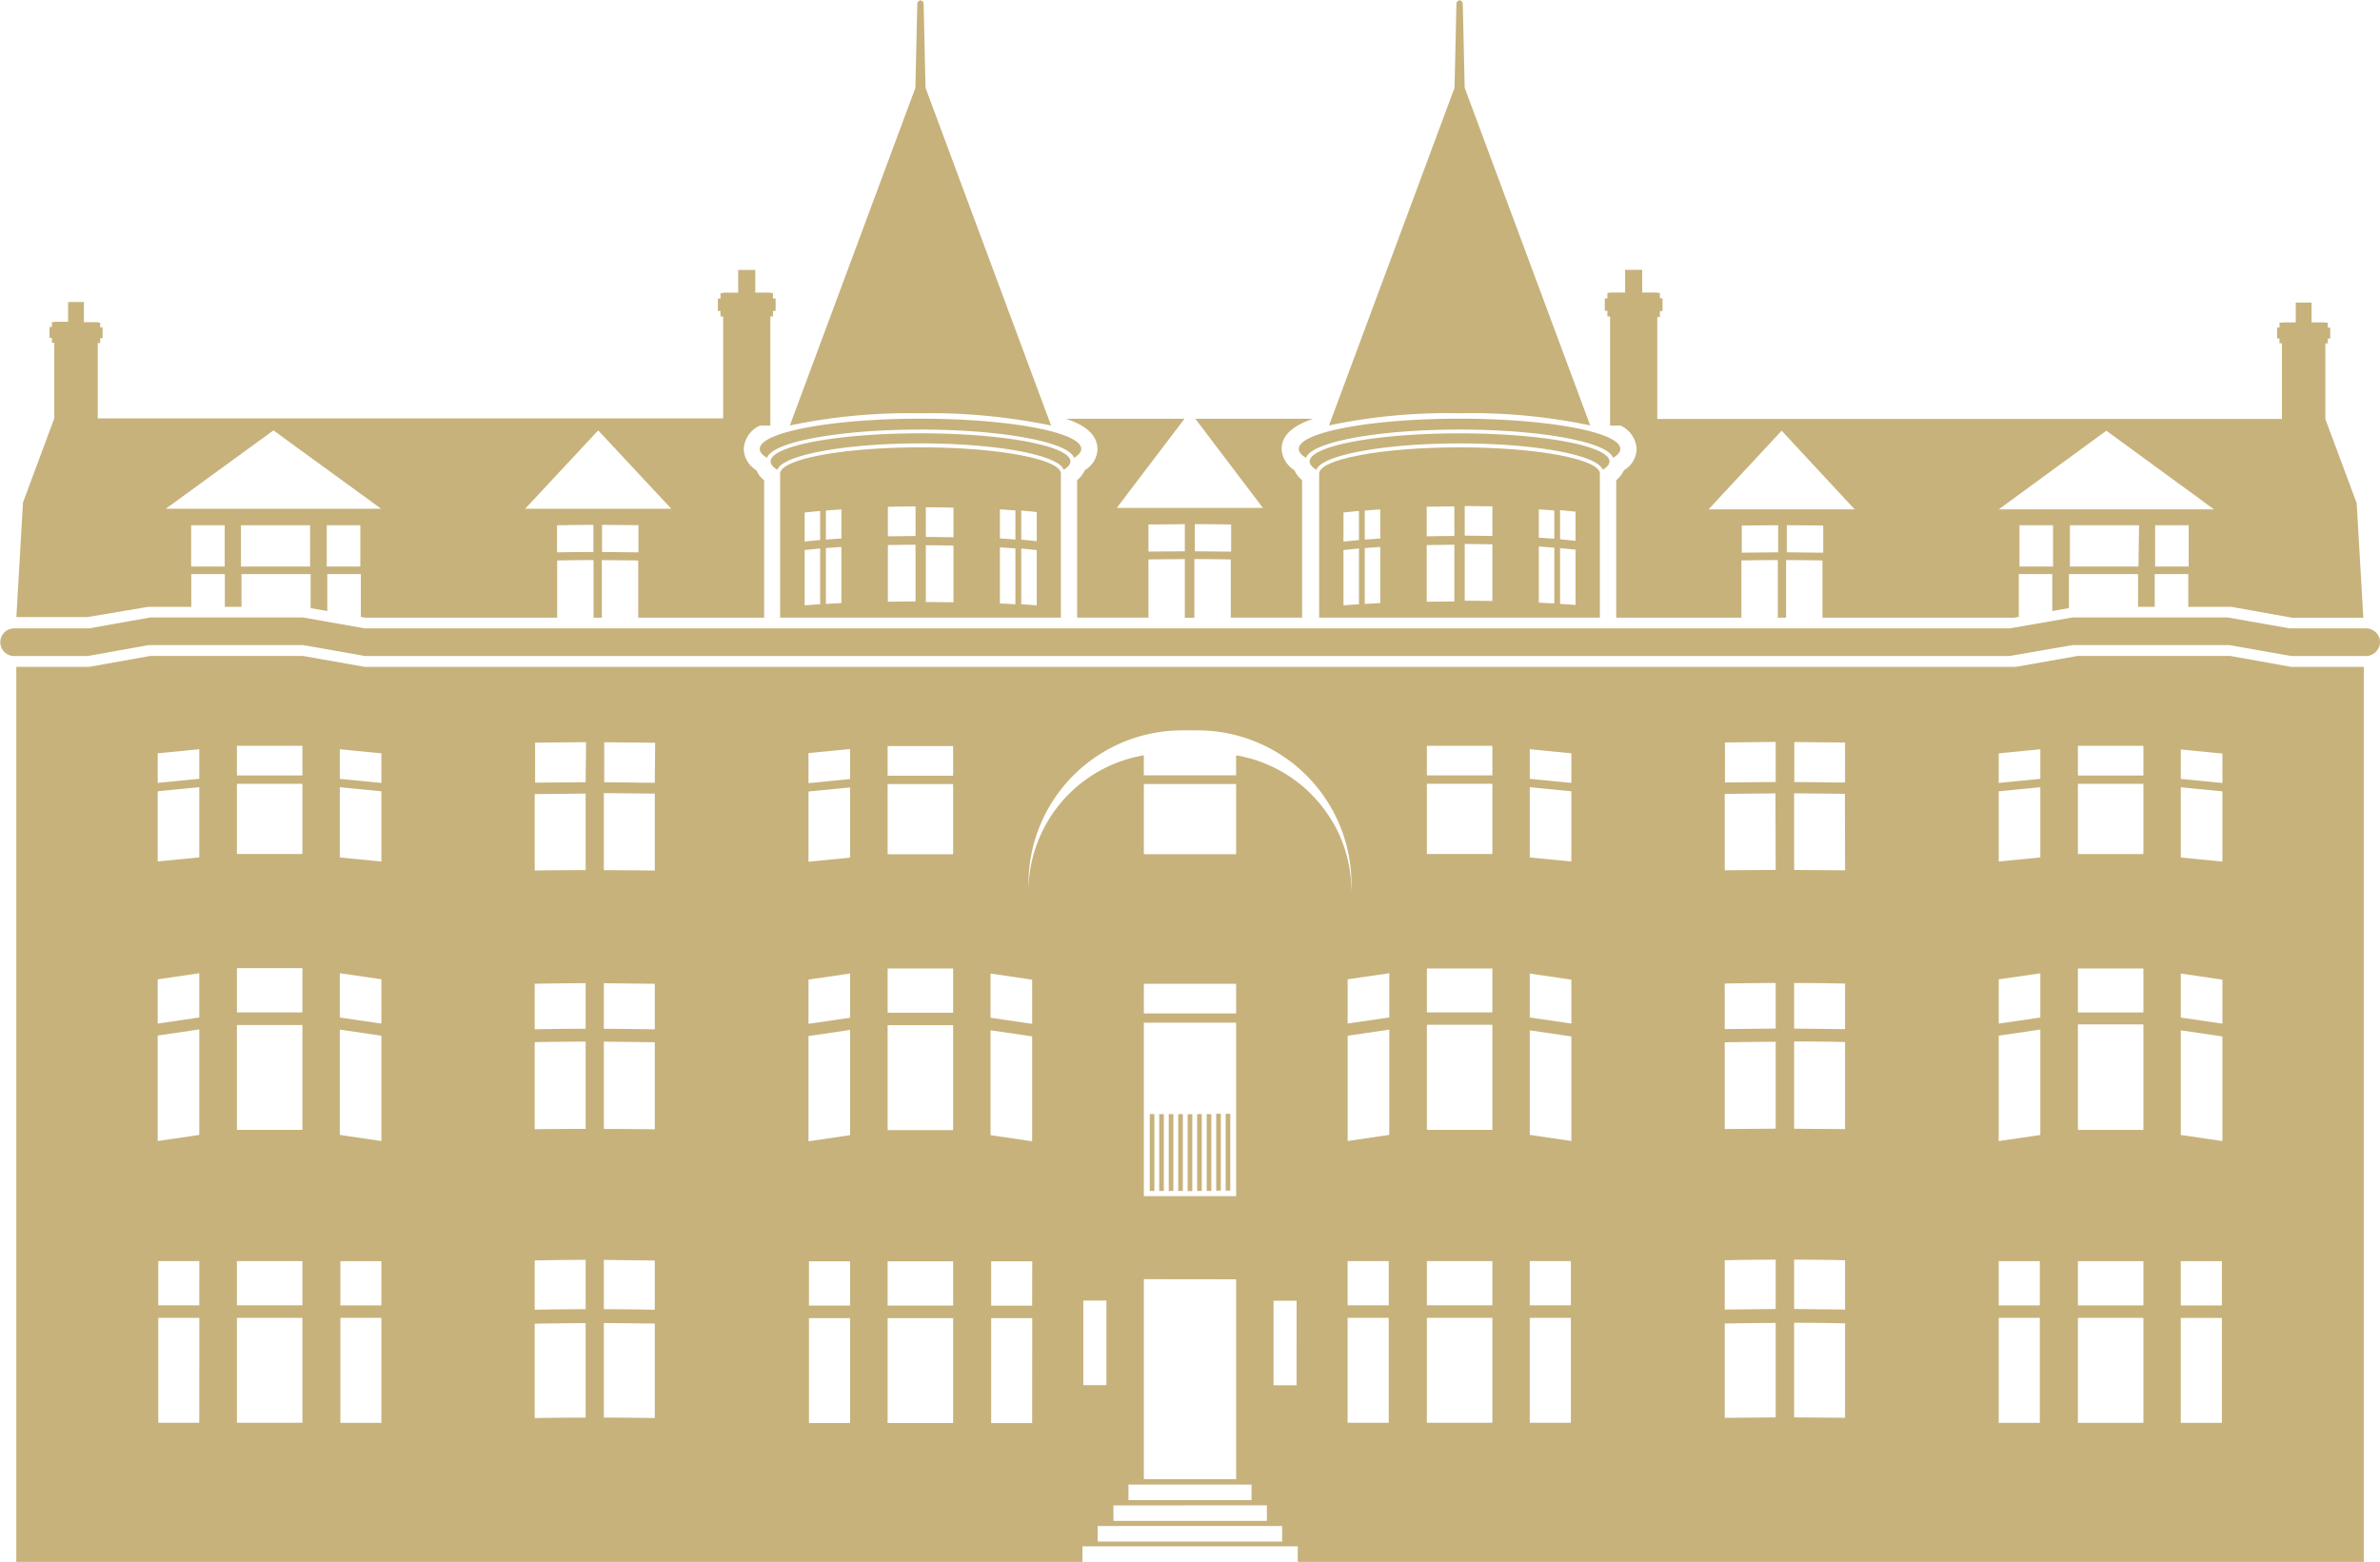
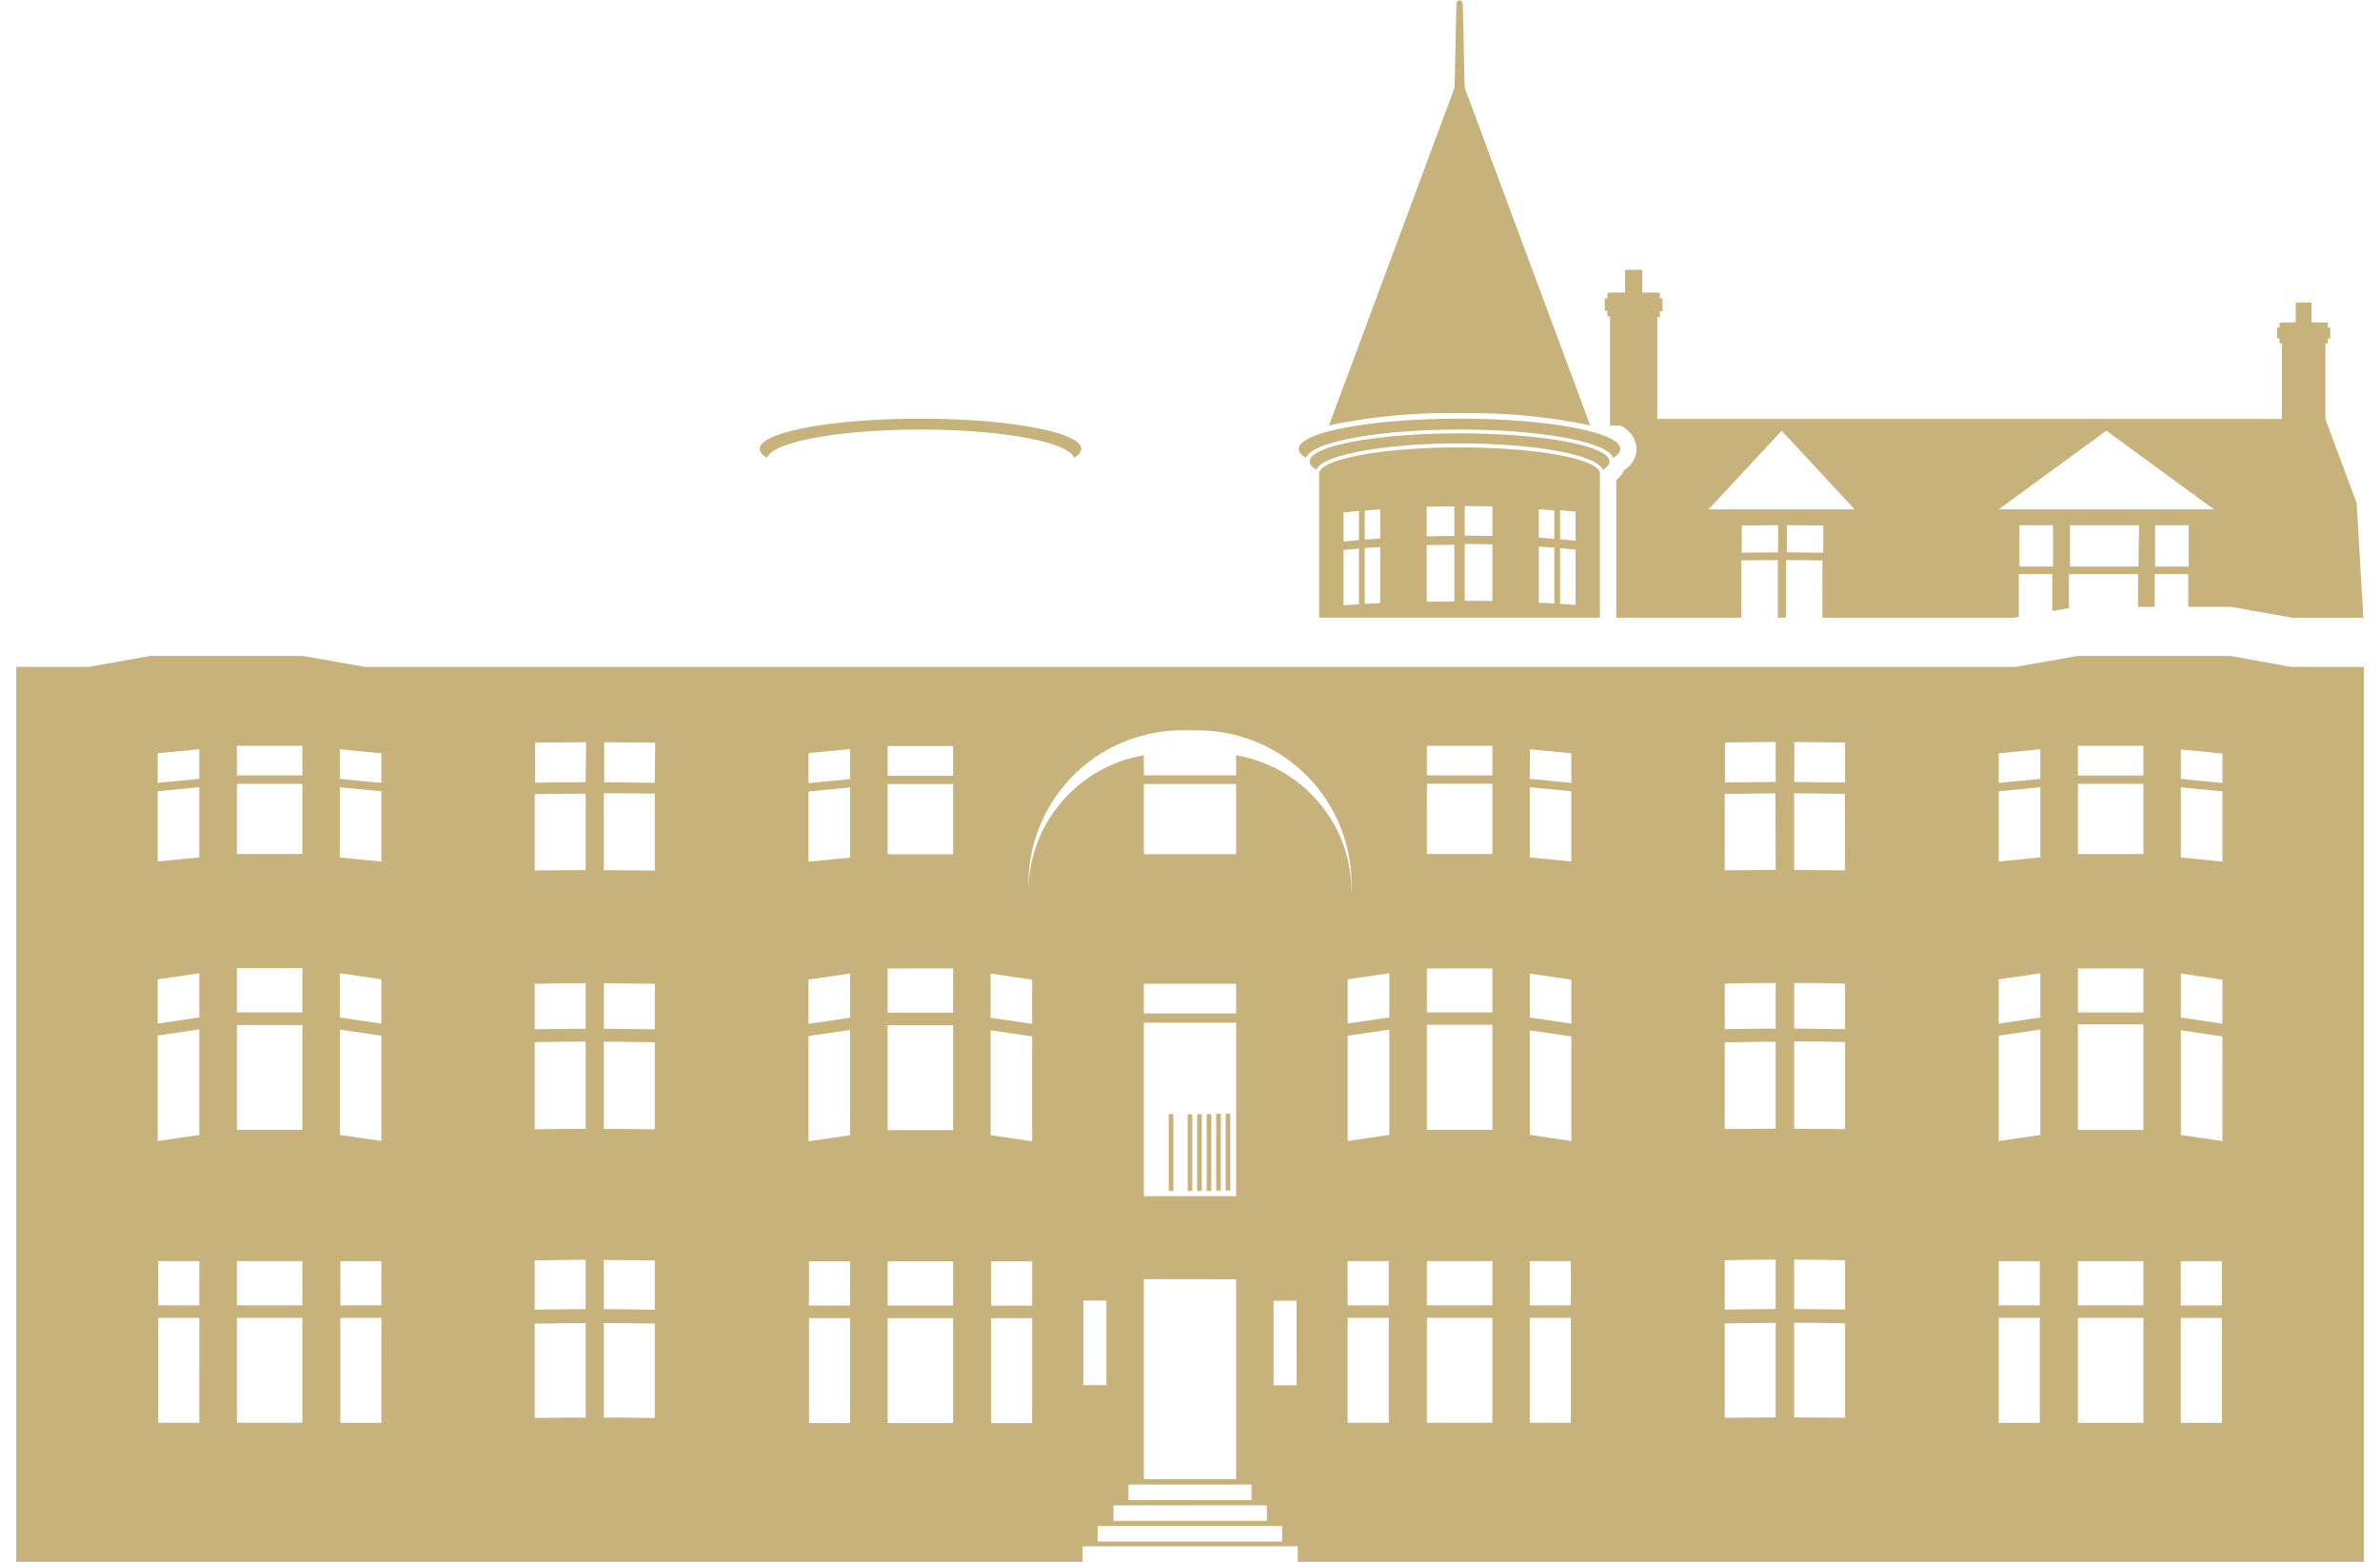
<svg xmlns="http://www.w3.org/2000/svg" width="65.408" height="42.934" fill="#c7b27c">
  <path d="M61.296 18.03h-4.2l-1.7.3h-45.37l-1.7-.3h-4.2l-1.678.3h-2v24.6h29.3v-.427h5.917v.427h29.3v-24.6h-2zM5.477 39.107H4.35v-2.884h1.128zm0-3.228H4.35v-1.216h1.128zm0-4.684l-1.143.168v-2.9l1.143-.168zm0-3.228l-1.143.167v-1.216l1.143-.167zm0-4.4l-1.143.112v-1.93l1.143-.112zm0-2.16l-1.143.112v-.813l1.143-.112zm2.834 17.7h-1.8v-2.884h1.8zm0-3.228h-1.8v-1.216h1.8zm0-4.823h-1.8v-2.882h1.8zm0-3.228h-1.8v-1.216h1.8zm0-4.354h-1.8v-1.93h1.8zm0-2.16h-1.8V20.5h1.8zm2.17 17.794H9.354v-2.884h1.128zm0-3.228H9.354v-1.216h1.128zm0-4.517l-1.142-.168V28.3l1.142.168zm0-3.228l-1.142-.167V26.75l1.142.167zm0-4.455l-1.142-.112v-1.93l1.142.112zm0-2.16l-1.142-.112v-.814l1.142.112zm5.614 17.445q-.714 0-1.4.012v-2.593q.68-.013 1.4-.016zm0-2.98q-.714 0-1.4.016v-1.356q.68-.014 1.4-.017zm0-4.956q-.714 0-1.4.01v-2.394q.68-.013 1.4-.016zm0-2.752q-.714 0-1.4.015V27.04q.68-.013 1.4-.016zm0-4.36q-.714 0-1.4.01v-2.1l1.4-.014zm0-2.417l-.695.006-.694.007v-1.1l1.4-.014zm1.9 17.476q-.676-.01-1.4-.012v-2.6l1.4.016zm0-2.975q-.676-.014-1.4-.016V34.63l1.4.017zm0-4.96q-.676-.01-1.4-.01v-2.4l1.4.016zm0-2.748q-.676-.012-1.4-.015v-1.253l1.4.016zm0-4.365q-.676-.008-1.4-.01V21.8l1.4.014zm0-2.414c-.225 0-.463 0-.695-.007l-.695-.006v-1.1l1.4.014zm5.367 17.6h-1.13V36.23h1.13zm0-3.228h-1.13V34.67h1.13zm0-4.684l-1.143.168v-2.893l1.143-.168zm0-3.228l-1.143.167v-1.216l1.143-.167zm0-4.4l-1.143.112v-1.93l1.143-.112zm0-2.16l-1.143.112V20.7l1.143-.112zm2.832 17.7h-1.8V36.23h1.8zm0-3.228h-1.8V34.67h1.8zm0-4.823h-1.8v-2.886h1.8zm0-3.228h-1.8V26.62h1.8zm0-4.354h-1.8v-1.93h1.8zm0-2.16h-1.8v-.814h1.8zm2.172 17.794H27.24V36.23h1.128zm0-3.228H27.24V34.67h1.128zm0-4.517l-1.143-.168v-2.884l1.143.168zm0-3.228l-1.143-.167V26.76l1.143.167zm6.87 14.23h-5.07v-.427h5.07zm-5.464-4.3v-2.324h.635v2.324zm4.2-16.523v1.93h-2.536v-1.93zm0 5.492v.814h-2.536v-.814zm0 1.068v4.77h-2.536v-4.77zm0 7.054v5.494h-2.536V35.16zm.423 5.643v.427h-3.382v-.427zm.422.57v.427H30.6v-.425zm.816-3.3H35v-2.324h.634zm.98-15.5a3.81 3.81 0 0 0-2.642-1.815v.55h-2.536v-.55a3.81 3.81 0 0 0-2.642 1.815c-.286.484-.462 1.026-.513 1.586q-.015.173-.015.35V24.3a4.22 4.22 0 0 1 .332-1.645c.66-1.565 2.195-2.58 3.894-2.58h.423a4.23 4.23 0 0 1 3.895 2.581 4.22 4.22 0 0 1 .332 1.645v.212l-.016-.35a3.78 3.78 0 0 0-.513-1.595zm1.553 16.53h-1.13v-2.884h1.13zm0-3.228h-1.13v-1.216h1.13zm.015-4.684l-1.144.168v-2.894l1.144-.168zm0-3.228l-1.144.167v-1.216l1.144-.167zm2.833 11.14h-1.8v-2.884h1.8zm0-3.228h-1.8v-1.216h1.8zm0-4.823h-1.8v-2.887h1.8zm0-3.228h-1.8V26.62h1.8zm0-4.354h-1.8v-1.93h1.8zm0-2.16h-1.8v-.814h1.8zm2.157 17.794h-1.13v-2.884h1.13zm0-3.228h-1.13v-1.216h1.13zm.014-4.517l-1.143-.168V28.32l1.143.168zm0-3.228l-1.143-.167V26.76l1.143.167zm0-4.455l-1.143-.112v-1.93l1.143.112zm0-2.16l-1.143-.112v-.814l1.143.112zm5.615 17.44l-1.4.012v-2.593q.68-.013 1.4-.016zm0-2.98l-1.4.016v-1.356q.68-.014 1.4-.017zm0-4.956l-1.4.01V28.65q.68-.013 1.4-.016zm0-2.752l-1.4.015v-1.252q.68-.013 1.4-.016zm0-4.36l-1.4.01v-2.1l1.394-.014zm0-2.417l-.7.006-.694.007v-1.1l1.394-.014zm1.907 17.476l-1.4-.012v-2.6q.7 0 1.4.016zm0-2.975l-1.4-.016v-1.356q.7 0 1.4.017zm0-4.96l-1.4-.01v-2.4q.7 0 1.4.016zm0-2.748l-1.4-.015v-1.253q.7 0 1.4.016zm0-4.365l-1.4-.01v-2.107l1.395.014zm0-2.414c-.226 0-.464 0-.7-.007l-.695-.006v-1.1l1.395.014zm5.352 17.6h-1.13v-2.884h1.13zm0-3.228h-1.13v-1.216h1.13zm.014-4.684l-1.143.168v-2.898l1.143-.168zm0-3.228l-1.143.167v-1.216l1.143-.167zm0-4.4l-1.143.112v-1.93l1.143-.112zm0-2.16l-1.143.112v-.813l1.143-.112zm2.833 17.7h-1.8v-2.884h1.8zm0-3.228h-1.8v-1.216h1.8zm0-4.823h-1.8v-2.9h1.8zm0-3.228h-1.8V26.62h1.8zm0-4.354h-1.8v-1.93h1.8zm0-2.16h-1.8V20.5h1.8zm2.157 17.794h-1.13v-2.884h1.13zm0-3.228h-1.13v-1.216h1.13zm.014-4.517l-1.143-.168V28.32l1.143.168zm0-3.228l-1.143-.167V26.76l1.143.167zm0-4.455l-1.143-.112v-1.93l1.143.112zm0-2.16l-1.143-.112V20.6l1.143.112zM44.33 12.585c.13-.078.2-.16.2-.247 0-.457-1.978-.83-4.418-.83s-4.418.372-4.418.83c0 .086.07.17.2.247.133-.434 1.97-.778 4.218-.778s4.083.344 4.218.778zM33.163 30.623h.127v2.113h-.127zm-.263 0h.127v2.113H32.9z" />
  <path d="M36.253 13.02v3.956h7.716V13.02c0-.4-1.727-.724-3.858-.724s-3.858.324-3.858.724zm1.095 3.588q-.23.015-.426.03v-1.52l.426-.043zm0-1.764q-.23.02-.426.042v-.8q.2-.023.426-.043zm.585 1.733q-.224.01-.426.022v-1.535l.426-.03zm0-1.775q-.224.013-.426.03v-.8l.426-.03zm2.036 1.73l-.76.007v-1.557l.76-.01zm0-1.8q-.4 0-.76.01v-.814l.76-.01zm2.747 1.854q-.2-.012-.426-.022v-1.542l.426.03zm.158-2.565l.426.043v.8l-.426-.042zm0 1.044l.426.043v1.52l-.426-.03zm-.158-1.057v.8q-.2-.016-.426-.03V14l.426.03zm-2.462-.1l.76.01v.814q-.37-.008-.76-.01zm0 1.043l.76.01v1.557c-.246 0-.5-.007-.76-.007zm-6.57 15.662h.127v2.113h-.127zm-.26 0h.127v2.113h-.127zm-.657 2.113v-2.1h-.127v2.113h.127z" />
  <path d="M44.045 12.914c.122-.073.187-.15.187-.23 0-.427-1.844-.773-4.12-.773s-4.12.346-4.12.773c0 .08.065.158.187.23.124-.4 1.838-.726 3.933-.726s3.8.32 3.934.726zm.13-4.216h.073v3h.287a.75.75 0 0 1 .443.643.7.7 0 0 1-.348.584c-.048.106-.12.2-.212.273v3.78h3.44v-1.573q.494-.01 1-.01v1.584h.228v-1.584q.516 0 1 .01v1.573h5.27l.125-.022V15.78h.92v1.015l.458-.08v-.935h1.9v.9h.458v-.9h.922v.9h1.183l1.678.3h1.95l-.183-3.15-.86-2.312v-2.08h.067v-.133h.066v-.3h-.066V8.87h-.067v-.008h-.38v-.545h-.434v.545h-.38v.008h-.067v.133h-.066v.3h.066v.133h.067v2.08H45.546v-2.8h.072V8.55h.072V8.2h-.072v-.15h-.072v-.01h-.414v-.624h-.47v.624h-.414v.01h-.073v.153h-.072v.34h.072zm4.693 6.483l-1 .01v-.745l1-.01zm1.238.01c-.328 0-.664-.008-1-.01v-.746l1 .01zm6.317.382H55.5v-1.136h.922zm2.347 0h-1.883v-1.136h1.9zm1.38 0h-.922v-1.136h.922zm-2.262-3.735L60.845 14H54.93zm-8.924 0L50.97 14h-4.015zm-8.863-.48h.052a15.85 15.85 0 0 1 3.55.335l-3.45-9.28-.052-2.3a.1.1 0 0 0-.088-.105.1.1 0 0 0-.087.105l-.052 2.3-3.45 9.28a15.84 15.84 0 0 1 3.549-.335zm-7.396.152zm-3.19 1.075c.13-.078.2-.16.2-.247 0-.457-1.978-.83-4.418-.83s-4.417.372-4.417.83c0 .086.07.17.2.247.133-.434 1.97-.778 4.217-.778s4.085.344 4.218.778zm2.605 18.038h.127v2.113h-.127z" />
-   <path d="M32.38 30.623h.127v2.113h-.127zM21.44 13.02v3.956h7.716V13.02c0-.4-1.727-.724-3.858-.724s-3.858.324-3.858.724zm1.1 3.588l-.426.03v-1.52l.426-.043zm0-1.764q-.23.02-.426.042v-.8l.426-.043zm.584 1.733q-.223.01-.426.022v-1.535l.426-.03zm0-1.775q-.223.013-.426.03v-.8l.426-.03zm2.037 1.73q-.4 0-.76.007v-1.557q.372-.008.76-.01zm0-1.8l-.76.01v-.813q.372-.008.76-.01zm2.905-.7l.426.043v.8q-.2-.023-.426-.042zm0 1.044l.426.043v1.52q-.2-.017-.426-.03zM27.48 14l.426.03v.8q-.2-.016-.426-.03zm0 1.044l.426.03v1.535q-.2-.012-.426-.022zm-2.036-1.1q.388 0 .76.01v.813l-.76-.01zm0 1.043q.388 0 .76.01v1.557c-.247 0-.5-.007-.76-.007zm39.58 2.285h-2.1l-1.7-.3h-4.268l-1.73.3h-45.2l-1.7-.3h-4.2l-1.678.3H.388a.38.38 0 0 0-.379.38.38.38 0 0 0 .379.38h2.02l1.677-.3h4.253l1.7.3h45.185l1.73-.3h4.32l1.7.3h2.05c.2.001.383-.17.385-.38s-.174-.38-.385-.38zm-33.426 13.35h.127v2.113h-.127z" />
-   <path d="M31.858 30.623h.127v2.113h-.127zm-2.628-17.71c.122-.073.188-.15.188-.23 0-.427-1.845-.773-4.12-.773s-4.12.346-4.12.773c0 .08.066.158.188.23.125-.4 1.837-.726 3.933-.726s3.8.32 3.933.726zM4.075 16.68h1.182v-.9h.922v.9h.458v-.9h1.9v.935l.458.08V15.78h.922v1.176l.125.022h5.27v-1.573q.494-.01 1-.01v1.584h.228v-1.584l1 .01v1.573H21v-3.78c-.1-.073-.164-.167-.212-.273-.208-.122-.34-.343-.348-.584a.75.75 0 0 1 .444-.643h.287v-3h.072v-.153h.073v-.34h-.073v-.153h-.072v-.01h-.414V7.42h-.47v.624h-.413v.01h-.073v.153h-.072v.34h.072V8.7h.073v2.8H2.686V9.43h.067v-.133h.066v-.3h-.066v-.133h-.067v-.008h-.38V8.3h-.434v.545h-.38v.008h-.066v.133H1.36v.3h.066v.133h.066v2.08l-.86 2.312-.182 3.15H2.4zm2.1-1.108h-.922v-1.136h.922zm2.347 0h-1.9v-1.136h1.9zm1.38 0H8.98v-1.136h.922zm6.406-.4q-.52 0-1 .01v-.745q.494-.008 1-.01zm1.238.01l-1-.01v-.746l1 .01zM16.44 11.83l2.008 2.153h-4.015zm-8.924 0l2.958 2.153H4.557zm17.77-.47h.052c1.192-.022 2.382.1 3.548.335l-3.45-9.28-.052-2.3a.1.1 0 0 0-.087-.105.1.1 0 0 0-.088.105l-.052 2.3-3.45 9.28a15.85 15.85 0 0 1 3.55-.335zm4.877.98c-.01.242-.14.462-.35.584a.74.74 0 0 1-.211.273v3.78h1.96v-1.6l1-.01v1.613h.262v-1.613q.517 0 1 .01v1.6h1.96v-3.78a.74.74 0 0 1-.211-.273c-.2-.122-.34-.342-.35-.584 0-.417.384-.666.866-.83H32.85l1.858 2.45h-4.016l1.86-2.45h-3.26c.483.16.867.412.867.83zm2.672 2.067q.517 0 1 .01v.745c-.328 0-.664-.008-1-.008zm-1.273.01l1-.01v.746l-1 .008z" />
</svg>